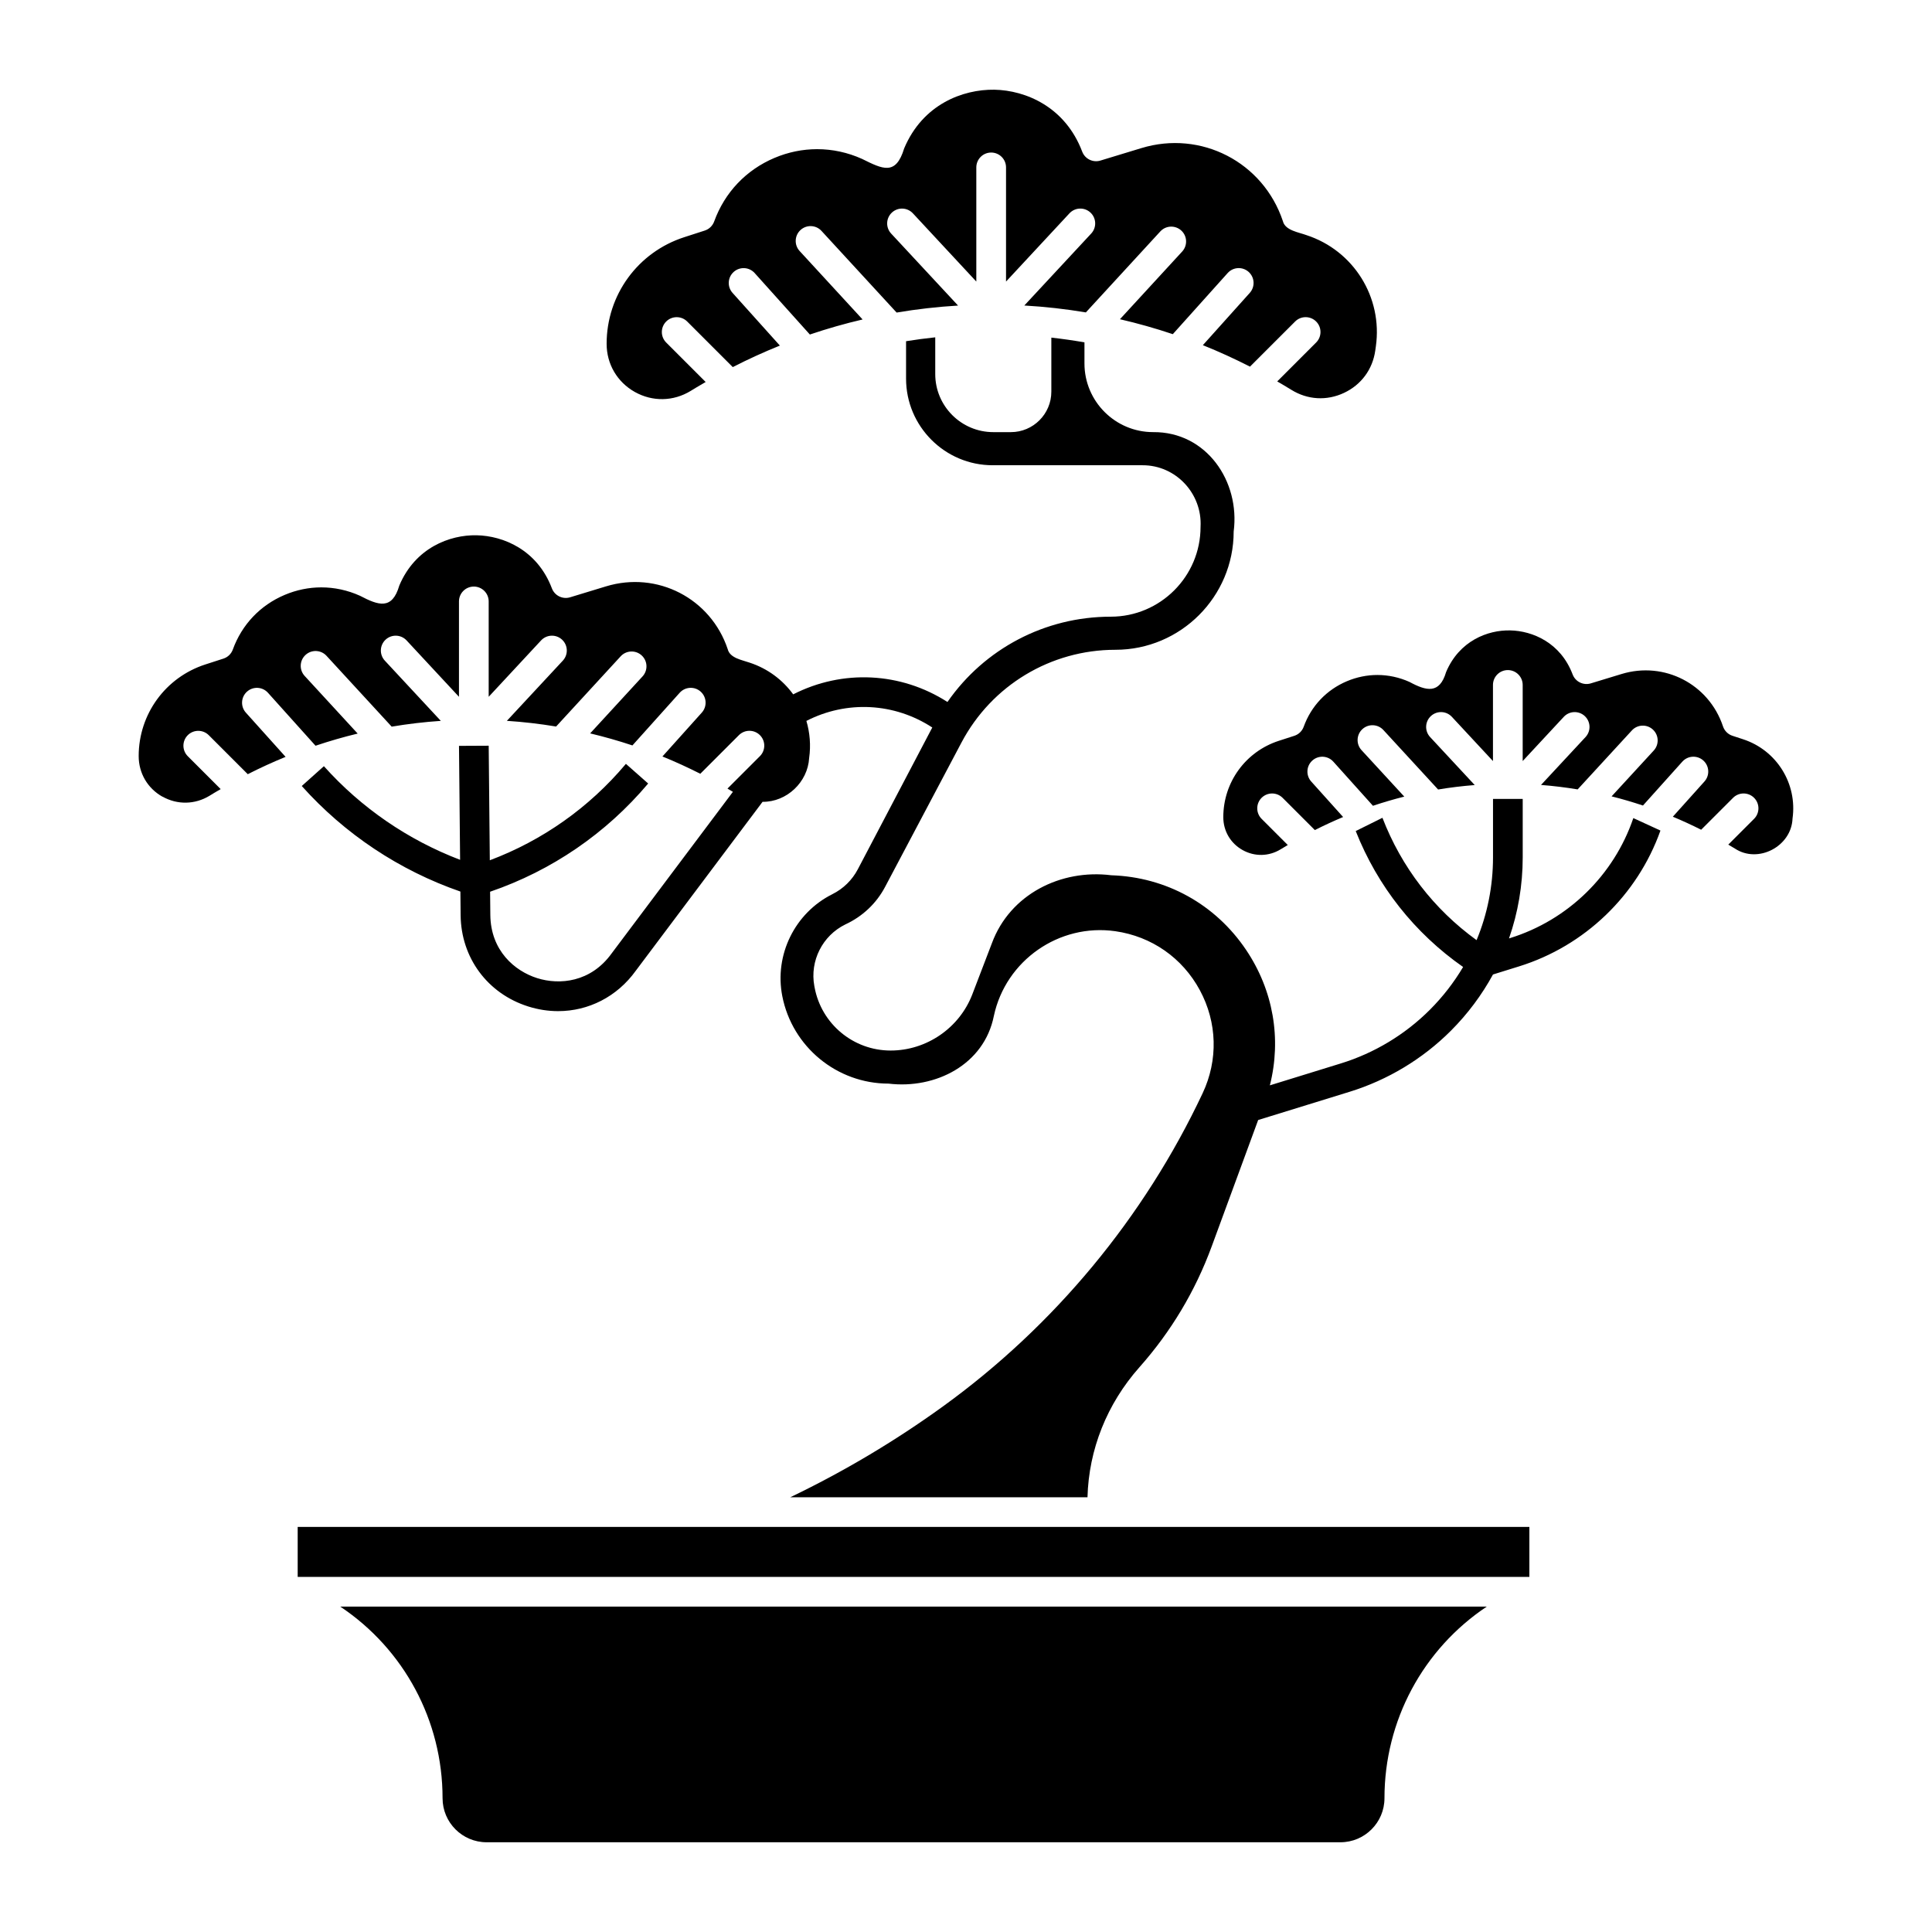
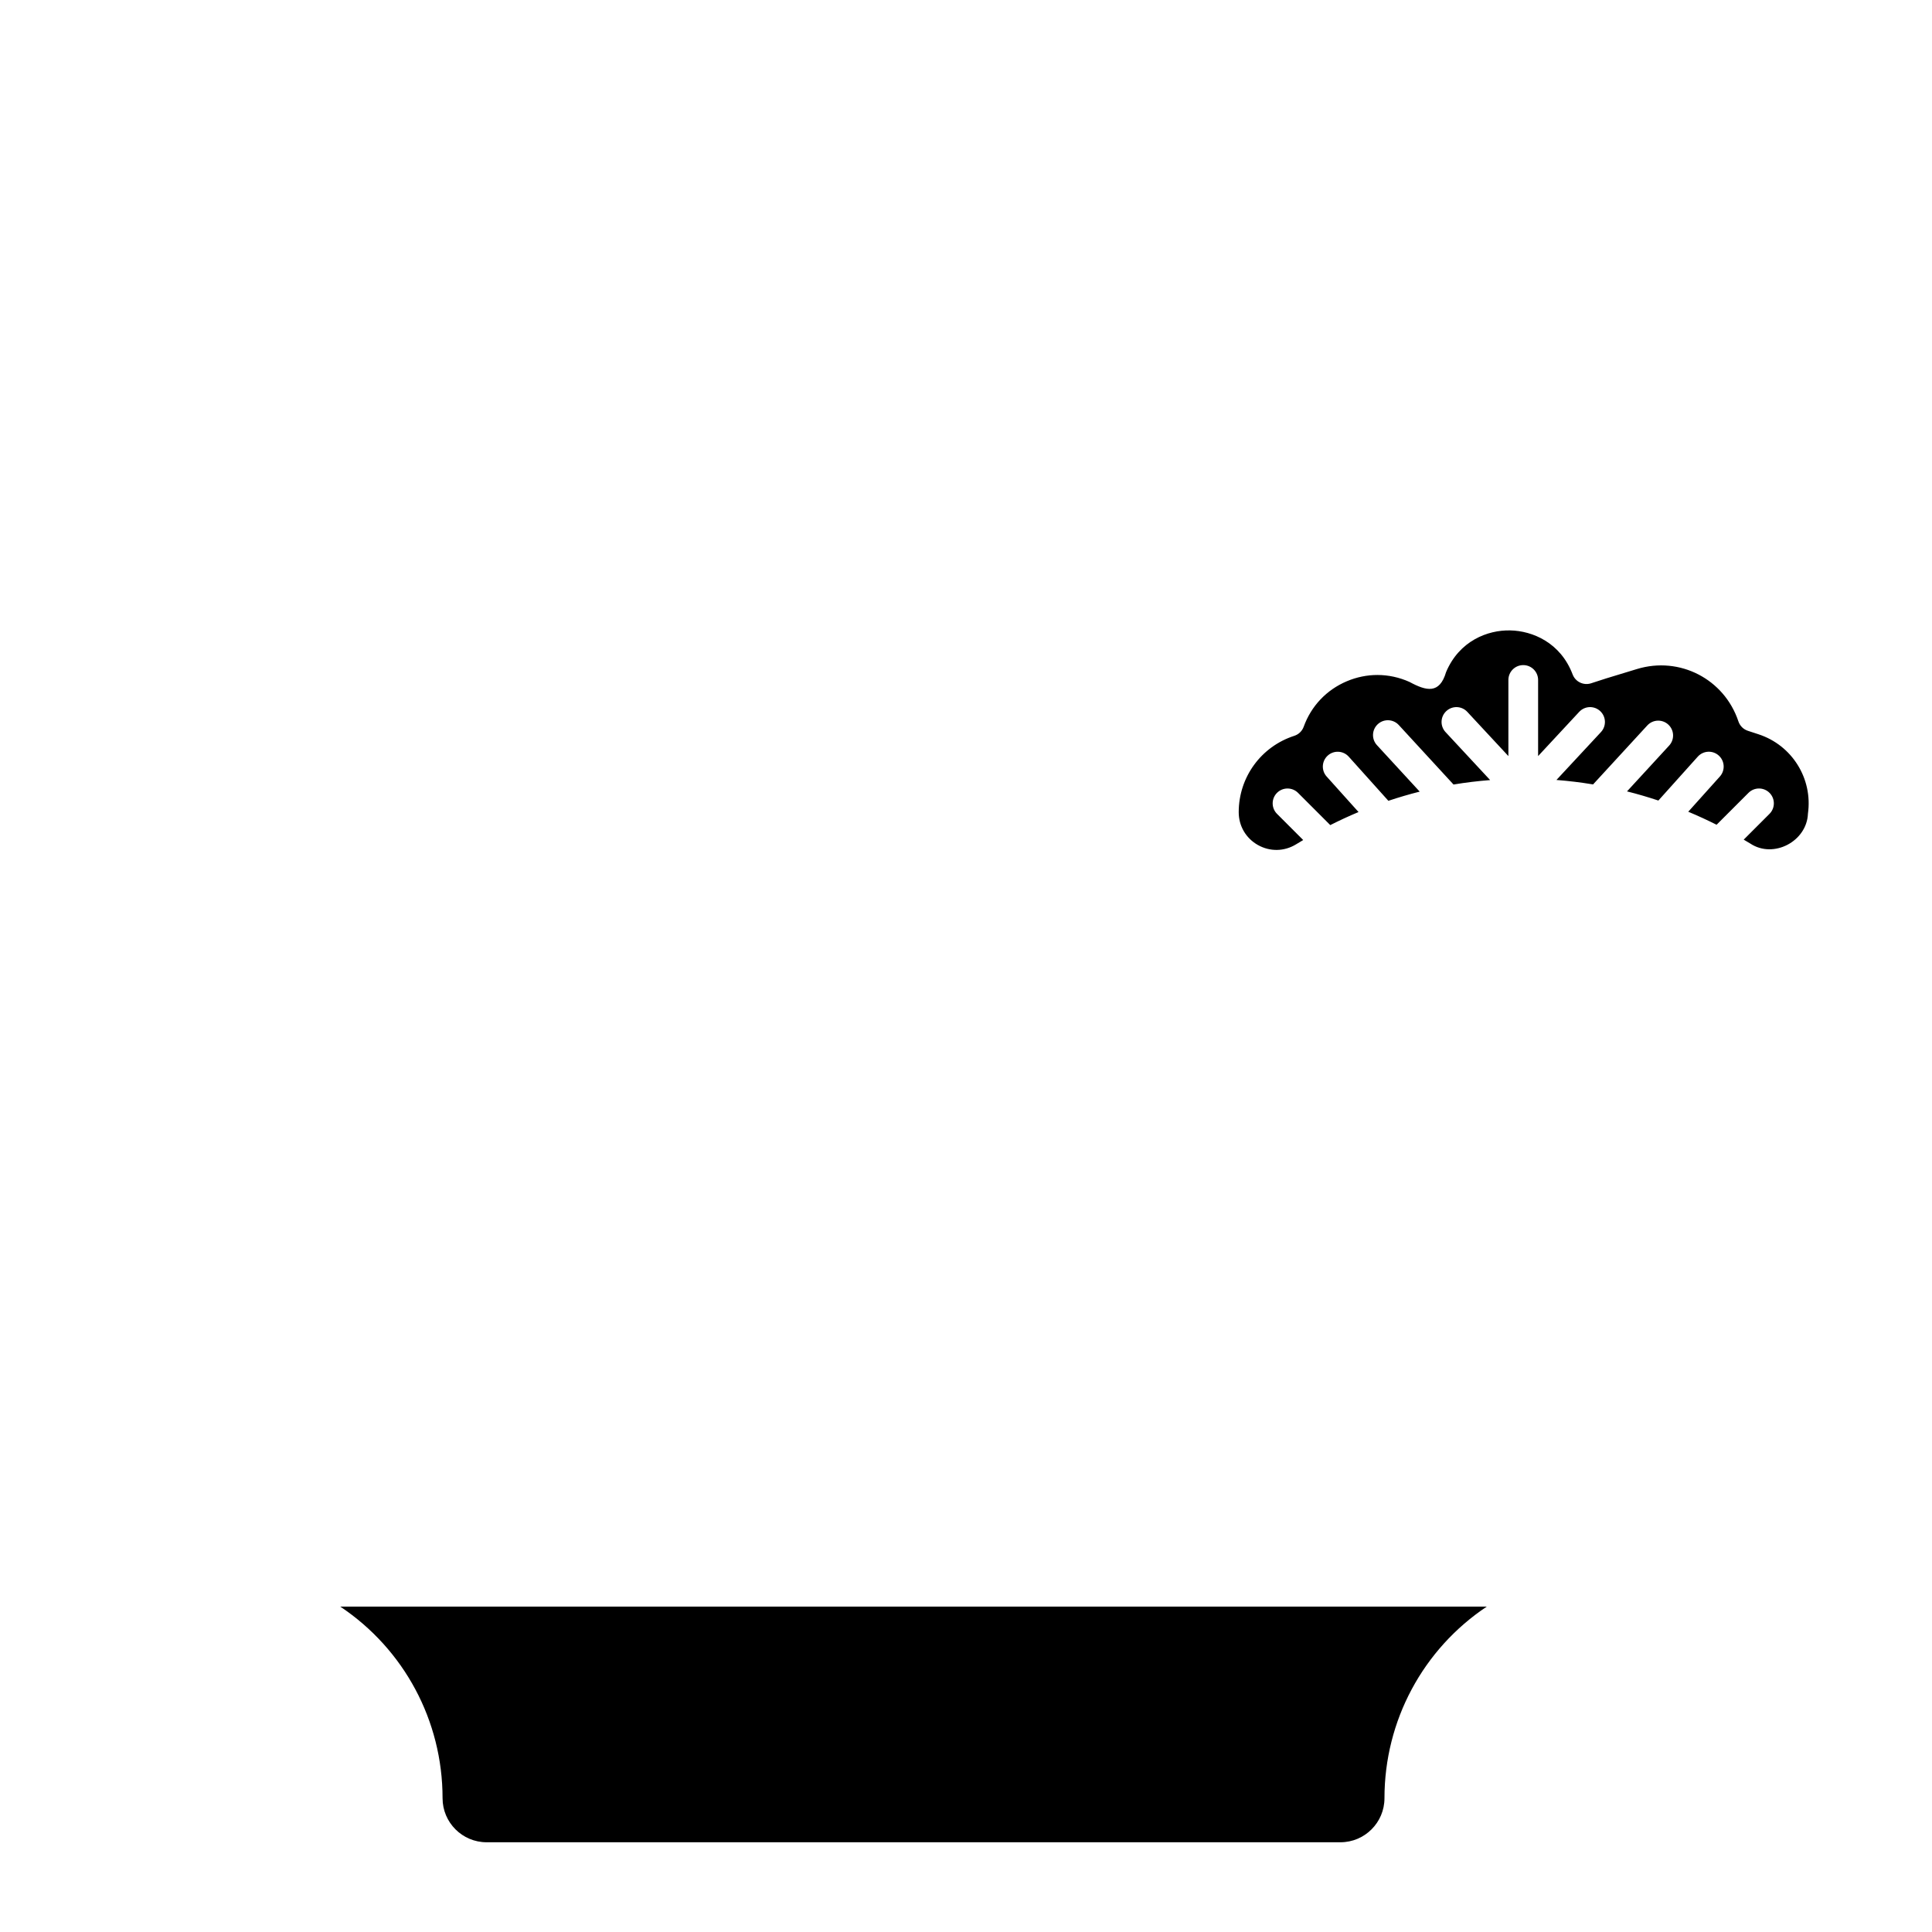
<svg xmlns="http://www.w3.org/2000/svg" fill="#000000" width="800px" height="800px" version="1.1" viewBox="144 144 512 512">
  <g>
-     <path d="m462.76 235.47c4.246 1.699 8.41 3.606 12.5 5.691l11.965-11.961c1.535-1.535 4.027-1.535 5.566 0 1.535 1.535 1.535 4.031 0 5.566l-10.312 10.312c1.258 0.73 2.512 1.469 3.75 2.234 4.289 2.656 9.367 2.953 13.934 0.812 4.566-2.137 7.594-6.231 8.297-11.223l0.156-1.102c1.84-13.008-5.891-25.41-18.383-29.484-1.98-0.75-5.664-1.219-6.258-3.715-5.231-15.66-21.703-24.156-37.492-19.352l-10.863 3.305c-1.984 0.602-4.094-0.434-4.828-2.371-4.488-11.863-14.977-16.258-23.293-16.41-8.352-0.113-18.961 3.852-23.883 15.543-2.223 7.348-5.723 5.477-11.164 2.797-3.824-1.723-7.859-2.582-11.902-2.582-3.824 0-7.656 0.773-11.312 2.32-7.523 3.184-13.195 9.164-15.977 16.844-0.414 1.145-1.332 2.031-2.492 2.406l-5.449 1.762c-12.297 3.973-20.559 15.32-20.559 28.246 0 5.367 2.793 10.137 7.473 12.766 4.68 2.625 10.211 2.523 14.789-0.27l1.441-0.879c0.84-0.512 1.695-0.996 2.543-1.492l-10.461-10.461c-1.535-1.535-1.535-4.031 0-5.566 1.535-1.535 4.031-1.535 5.566 0l12.078 12.078c4.082-2.094 8.246-3.992 12.484-5.699l-12.539-13.961c-1.453-1.617-1.32-4.106 0.297-5.559 1.617-1.453 4.106-1.32 5.559 0.297l14.629 16.289c4.594-1.555 9.254-2.887 13.977-3.988l-16.688-18.141c-1.473-1.602-1.367-4.09 0.23-5.562 1.602-1.473 4.09-1.367 5.562 0.23l19.91 21.641c5.379-0.914 10.812-1.527 16.285-1.852l-17.738-19.086c-1.48-1.594-1.387-4.082 0.203-5.562 1.59-1.48 4.082-1.387 5.562 0.203l16.809 18.082v-30.254c0-2.172 1.762-3.938 3.938-3.938 2.172 0 3.938 1.762 3.938 3.938v30.254l16.809-18.086c1.48-1.59 3.969-1.684 5.562-0.203s1.684 3.969 0.203 5.562l-17.727 19.074c5.481 0.312 10.922 0.922 16.309 1.828l19.73-21.461c1.473-1.602 3.961-1.703 5.562-0.234 1.602 1.473 1.703 3.961 0.234 5.562l-16.492 17.938c4.731 1.094 9.406 2.414 14.008 3.961l14.539-16.199c1.453-1.617 3.941-1.754 5.559-0.301 1.617 1.453 1.75 3.941 0.301 5.559l-12.434 13.855z" />
    <path d="m538.01 569.77h-303.83c16.867 11.266 27.105 30.184 27.105 50.777 0 6.438 5.234 11.672 11.672 11.672h226.27c6.438 0 11.672-5.234 11.672-11.672 0-20.594 10.238-39.512 27.105-50.777z" />
-     <path d="m222.89 548.65h326.41v13.246h-326.41z" />
-     <path d="m565.59 325.1c-1.988 0.602-4.094-0.434-4.828-2.371-3.191-8.434-10.645-11.555-16.559-11.664-5.918-0.129-13.477 2.738-16.977 11.047-1.727 5.871-5.215 5.031-9.684 2.613-2.738-1.23-5.625-1.848-8.516-1.848-2.738 0-5.477 0.555-8.098 1.66-5.383 2.277-9.445 6.559-11.434 12.055-0.414 1.145-1.332 2.031-2.492 2.406l-4.086 1.32c-8.809 2.848-14.73 10.977-14.73 20.234 0 3.66 1.906 6.918 5.098 8.711 3.195 1.793 6.965 1.723 10.09-0.184l1.902-1.141-6.941-6.941c-1.535-1.535-1.535-4.031 0-5.566 1.535-1.535 4.031-1.535 5.566 0l8.547 8.547c2.469-1.25 4.965-2.402 7.492-3.461l-8.453-9.41c-1.453-1.617-1.32-4.106 0.297-5.559s4.106-1.32 5.559 0.297l10.504 11.695c2.746-0.918 5.512-1.73 8.301-2.434l-11.332-12.316c-1.473-1.602-1.367-4.09 0.23-5.562 1.602-1.473 4.09-1.367 5.562 0.23l14.504 15.766c3.219-0.539 6.461-0.926 9.703-1.18l-11.82-12.719c-1.48-1.594-1.391-4.082 0.203-5.562s4.082-1.391 5.562 0.203l10.891 11.719v-20.172c0-2.172 1.762-3.938 3.938-3.938 2.172 0 3.938 1.762 3.938 3.938v20.172l10.891-11.719c1.48-1.594 3.969-1.684 5.562-0.203s1.684 3.969 0.203 5.562l-11.797 12.691c3.246 0.25 6.484 0.648 9.707 1.18l14.371-15.629c1.473-1.602 3.961-1.703 5.562-0.234 1.602 1.473 1.703 3.961 0.234 5.562l-11.172 12.148c2.793 0.695 5.562 1.512 8.312 2.426l10.438-11.629c1.453-1.617 3.941-1.754 5.559-0.301 1.617 1.453 1.75 3.941 0.301 5.559l-8.379 9.336c2.531 1.055 5.035 2.207 7.508 3.449l8.457-8.457c1.535-1.535 4.031-1.535 5.566 0 1.535 1.535 1.535 4.031 0 5.566l-6.836 6.836c0.578 0.344 1.164 0.68 1.738 1.035 6.164 4.098 15.008-0.578 15.285-7.926 1.312-9.281-4.203-18.125-13.109-21.031l-2.805-0.918c-1.188-0.387-2.117-1.312-2.512-2.496-3.75-11.227-15.559-17.324-26.883-13.875l-8.145 2.481z" />
-     <path d="m187.06 355.11c3.945 2.215 8.605 2.129 12.469-0.227l1.262-0.77c0.559-0.34 1.129-0.66 1.691-0.992l-8.723-8.723c-1.535-1.535-1.535-4.031 0-5.566 1.535-1.535 4.031-1.535 5.566 0l10.336 10.336c3.281-1.672 6.625-3.199 10.023-4.59l-10.527-11.723c-1.453-1.617-1.32-4.106 0.297-5.559 1.617-1.453 4.106-1.32 5.559 0.297l12.605 14.035c3.676-1.234 7.402-2.316 11.172-3.223l-14.055-15.277c-1.473-1.602-1.367-4.09 0.23-5.562 1.602-1.473 4.09-1.367 5.562 0.23l17.273 18.773c4.305-0.723 8.648-1.238 13.02-1.531l-14.836-15.961c-1.48-1.594-1.387-4.082 0.203-5.562 1.594-1.48 4.082-1.387 5.562 0.203l13.883 14.938v-25.273c0-2.172 1.762-3.938 3.938-3.938 2.172 0 3.938 1.762 3.938 3.938v25.273l13.883-14.938c1.48-1.59 3.969-1.684 5.562-0.203 1.59 1.48 1.684 3.969 0.203 5.562l-14.828 15.953c4.379 0.285 8.734 0.793 13.047 1.508l17.113-18.613c1.469-1.598 3.961-1.703 5.562-0.234 1.602 1.473 1.703 3.961 0.234 5.562l-13.887 15.102c3.781 0.898 7.519 1.965 11.203 3.191l12.527-13.957c1.453-1.617 3.941-1.754 5.559-0.301 1.617 1.453 1.75 3.941 0.301 5.559l-10.434 11.625c3.402 1.383 6.746 2.918 10.035 4.582l10.234-10.234c1.535-1.535 4.031-1.535 5.566 0 1.535 1.535 1.535 4.031 0 5.566l-8.598 8.598c0.48 0.281 0.957 0.57 1.438 0.855l-32.125 42.805c-5.535 7.703-13.844 8.441-19.77 6.562-5.93-1.879-12.297-7.262-12.391-16.746l-0.059-6.144c16.316-5.586 30.754-15.453 41.887-28.68l-5.898-5.211c-0.027 0.031-0.059 0.062-0.082 0.098-9.652 11.48-22.02 20.207-35.984 25.457l-0.297-30.359-7.871 0.039 0.293 30.199c-13.809-5.266-26.203-13.762-36.094-24.812l-5.867 5.25c11.41 12.754 25.898 22.379 42.039 27.973l0.062 6.269c0.109 11.281 7.129 20.77 17.887 24.176 2.648 0.84 5.32 1.246 7.945 1.246 8.043 0 15.633-3.812 20.594-10.719l33.59-44.754c6.387 0.082 11.98-5.203 12.344-11.598 0.48-3.391 0.191-6.731-0.73-9.84 10.656-5.477 23.293-4.836 33.363 1.742l-19.727 37.562c-1.508 2.871-3.84 5.156-6.742 6.606-9.961 4.981-15.422 16.09-13.281 27.02 2.629 13.438 14.473 23.188 28.164 23.188 12.402 1.492 25.328-4.992 27.906-17.945 3.152-14.711 17.301-24.57 32.188-22.445 9.621 1.375 17.785 7.07 22.398 15.625 4.613 8.555 4.887 18.504 0.746 27.301-15.516 32.965-39.316 61.672-68.84 83.02-12.738 9.211-26.285 17.262-40.441 24.062h78.762c0.336-12.625 5.137-24.738 13.781-34.477 8.348-9.406 14.785-20.164 19.125-31.969l12.324-33.527 24.254-7.488c10.078-3.113 19.348-8.699 26.805-16.156 4.481-4.481 8.219-9.508 11.172-14.922l6.898-2.144c17.422-5.414 31.375-18.84 37.48-36l-7.184-3.305c-5.148 15.156-17.348 27.039-32.633 31.793l-0.316 0.098c2.383-6.82 3.633-14.066 3.633-21.504v-15.461h-7.871v15.461c0 7.66-1.5 15.09-4.356 21.961-11.309-8.18-19.898-19.324-24.949-32.426l-7.078 3.516c5.793 14.641 15.598 27.031 28.457 36.023-2.422 4.086-5.371 7.902-8.82 11.352-6.555 6.555-14.699 11.465-23.559 14.199l-18.832 5.816c3.121-12.324 0.922-25.18-6.309-35.914-8.137-12.078-21.152-19.285-35.711-19.762-13.379-1.684-26.844 5.051-31.633 17.984l-5.199 13.574c-3.414 8.906-12.113 14.891-21.652 14.891-9.887 0-18.367-7.059-20.156-16.781l-0.062-0.336c-1.223-6.637 2.16-13.344 8.23-16.309 4.523-2.094 8.207-5.543 10.531-9.957l20.242-38.254c8.02-15.152 23.652-24.566 40.793-24.566 17.277 0 31.336-14.059 31.336-31.336 1.738-13.328-7.231-26.473-21.352-26.348-10.031 0-18.191-8.16-18.191-18.191v-5.598c-2.91-0.508-5.836-0.926-8.777-1.254v14.324c0 5.91-4.809 10.723-10.723 10.723h-4.66c-8.48 0-15.383-6.902-15.383-15.383v-9.742c-2.59 0.277-5.172 0.617-7.734 1.031v9.918c0 12.656 10.297 22.953 22.953 22.953h39.707c8.855-0.031 15.867 7.535 15.383 16.34 0 13.117-10.672 23.793-23.793 23.793-17.449 0-33.5 8.52-43.281 22.605-12.371-7.945-27.82-8.691-40.879-2.023-2.793-3.836-6.762-6.84-11.559-8.406-1.93-0.691-5.215-1.18-5.793-3.566-4.5-13.469-18.668-20.781-32.25-16.645l-9.52 2.898c-1.984 0.602-4.094-0.434-4.828-2.371-3.848-10.172-12.836-13.934-19.965-14.066-7.082-0.145-16.25 3.301-20.469 13.32-1.918 6.57-5.527 5.269-10.434 2.707-3.289-1.48-6.758-2.219-10.23-2.219-3.289 0-6.578 0.664-9.723 1.996-6.465 2.734-11.344 7.875-13.734 14.477-0.414 1.145-1.332 2.031-2.492 2.406l-4.777 1.543c-10.574 3.414-17.68 13.176-17.68 24.289 0 4.523 2.356 8.547 6.301 10.762z" />
+     <path d="m565.59 325.1c-1.988 0.602-4.094-0.434-4.828-2.371-3.191-8.434-10.645-11.555-16.559-11.664-5.918-0.129-13.477 2.738-16.977 11.047-1.727 5.871-5.215 5.031-9.684 2.613-2.738-1.23-5.625-1.848-8.516-1.848-2.738 0-5.477 0.555-8.098 1.66-5.383 2.277-9.445 6.559-11.434 12.055-0.414 1.145-1.332 2.031-2.492 2.406c-8.809 2.848-14.73 10.977-14.73 20.234 0 3.66 1.906 6.918 5.098 8.711 3.195 1.793 6.965 1.723 10.09-0.184l1.902-1.141-6.941-6.941c-1.535-1.535-1.535-4.031 0-5.566 1.535-1.535 4.031-1.535 5.566 0l8.547 8.547c2.469-1.25 4.965-2.402 7.492-3.461l-8.453-9.41c-1.453-1.617-1.32-4.106 0.297-5.559s4.106-1.32 5.559 0.297l10.504 11.695c2.746-0.918 5.512-1.73 8.301-2.434l-11.332-12.316c-1.473-1.602-1.367-4.09 0.23-5.562 1.602-1.473 4.09-1.367 5.562 0.23l14.504 15.766c3.219-0.539 6.461-0.926 9.703-1.18l-11.82-12.719c-1.48-1.594-1.391-4.082 0.203-5.562s4.082-1.391 5.562 0.203l10.891 11.719v-20.172c0-2.172 1.762-3.938 3.938-3.938 2.172 0 3.938 1.762 3.938 3.938v20.172l10.891-11.719c1.48-1.594 3.969-1.684 5.562-0.203s1.684 3.969 0.203 5.562l-11.797 12.691c3.246 0.25 6.484 0.648 9.707 1.18l14.371-15.629c1.473-1.602 3.961-1.703 5.562-0.234 1.602 1.473 1.703 3.961 0.234 5.562l-11.172 12.148c2.793 0.695 5.562 1.512 8.312 2.426l10.438-11.629c1.453-1.617 3.941-1.754 5.559-0.301 1.617 1.453 1.75 3.941 0.301 5.559l-8.379 9.336c2.531 1.055 5.035 2.207 7.508 3.449l8.457-8.457c1.535-1.535 4.031-1.535 5.566 0 1.535 1.535 1.535 4.031 0 5.566l-6.836 6.836c0.578 0.344 1.164 0.68 1.738 1.035 6.164 4.098 15.008-0.578 15.285-7.926 1.312-9.281-4.203-18.125-13.109-21.031l-2.805-0.918c-1.188-0.387-2.117-1.312-2.512-2.496-3.75-11.227-15.559-17.324-26.883-13.875l-8.145 2.481z" />
  </g>
</svg>